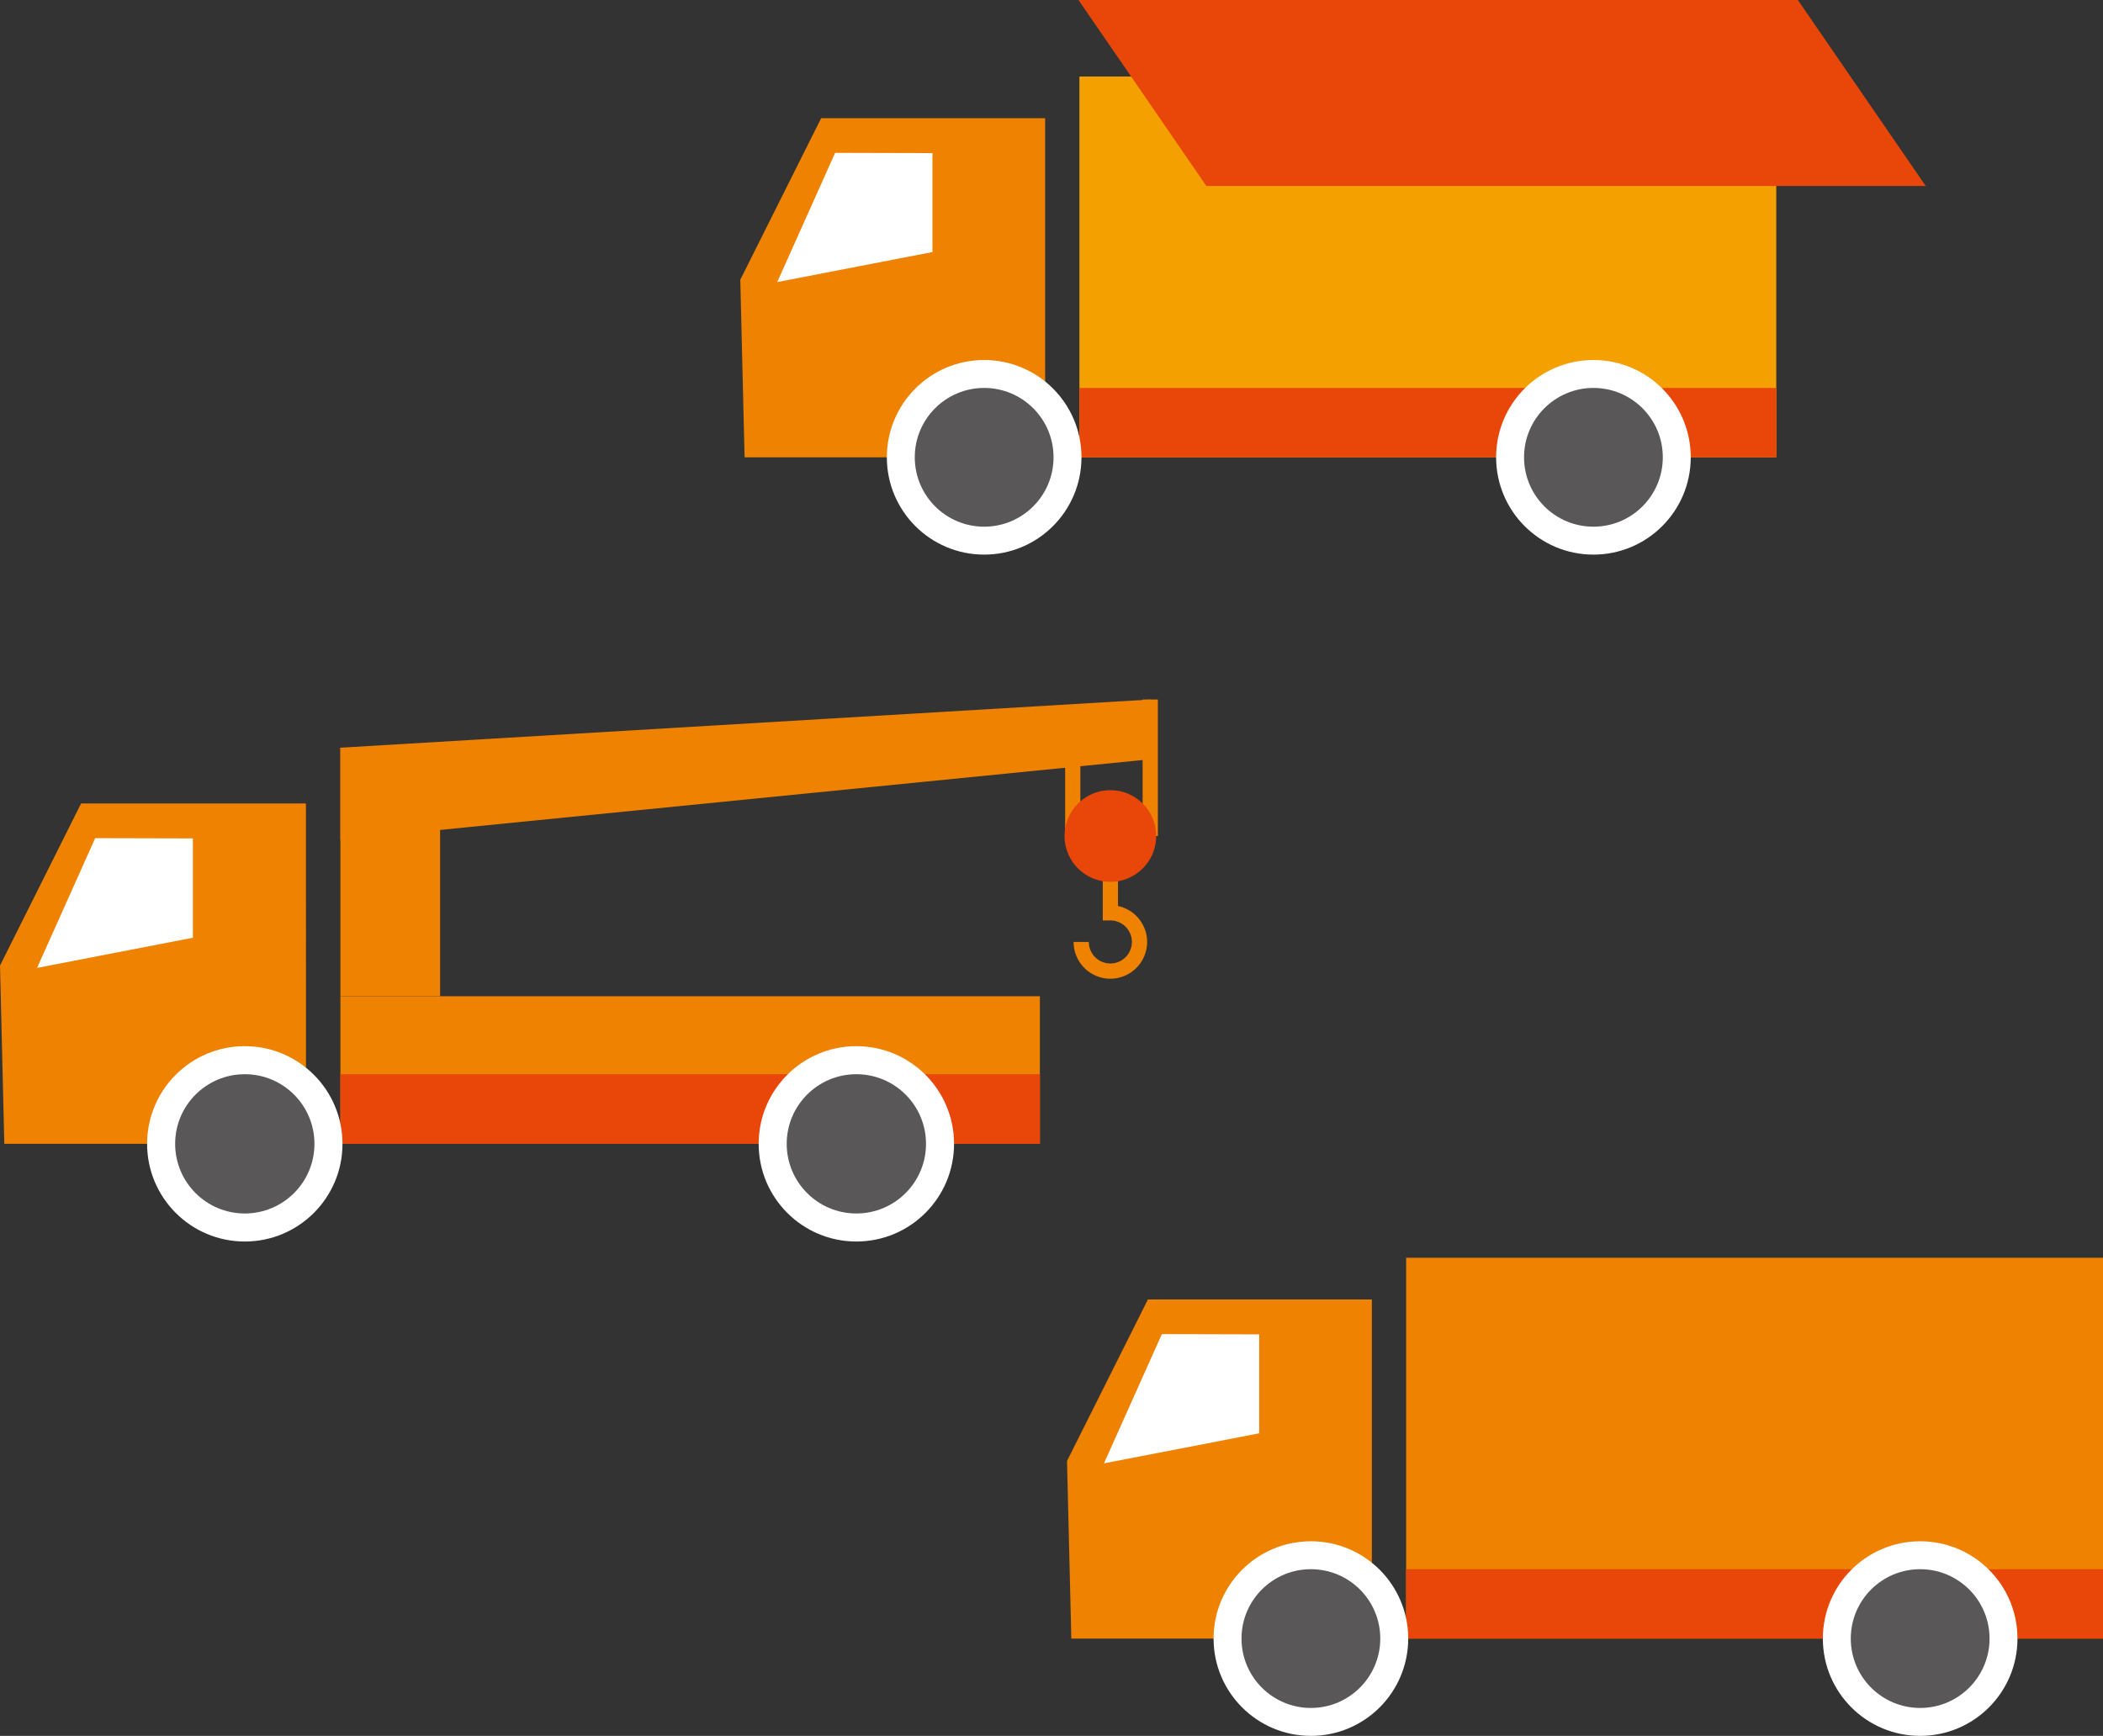
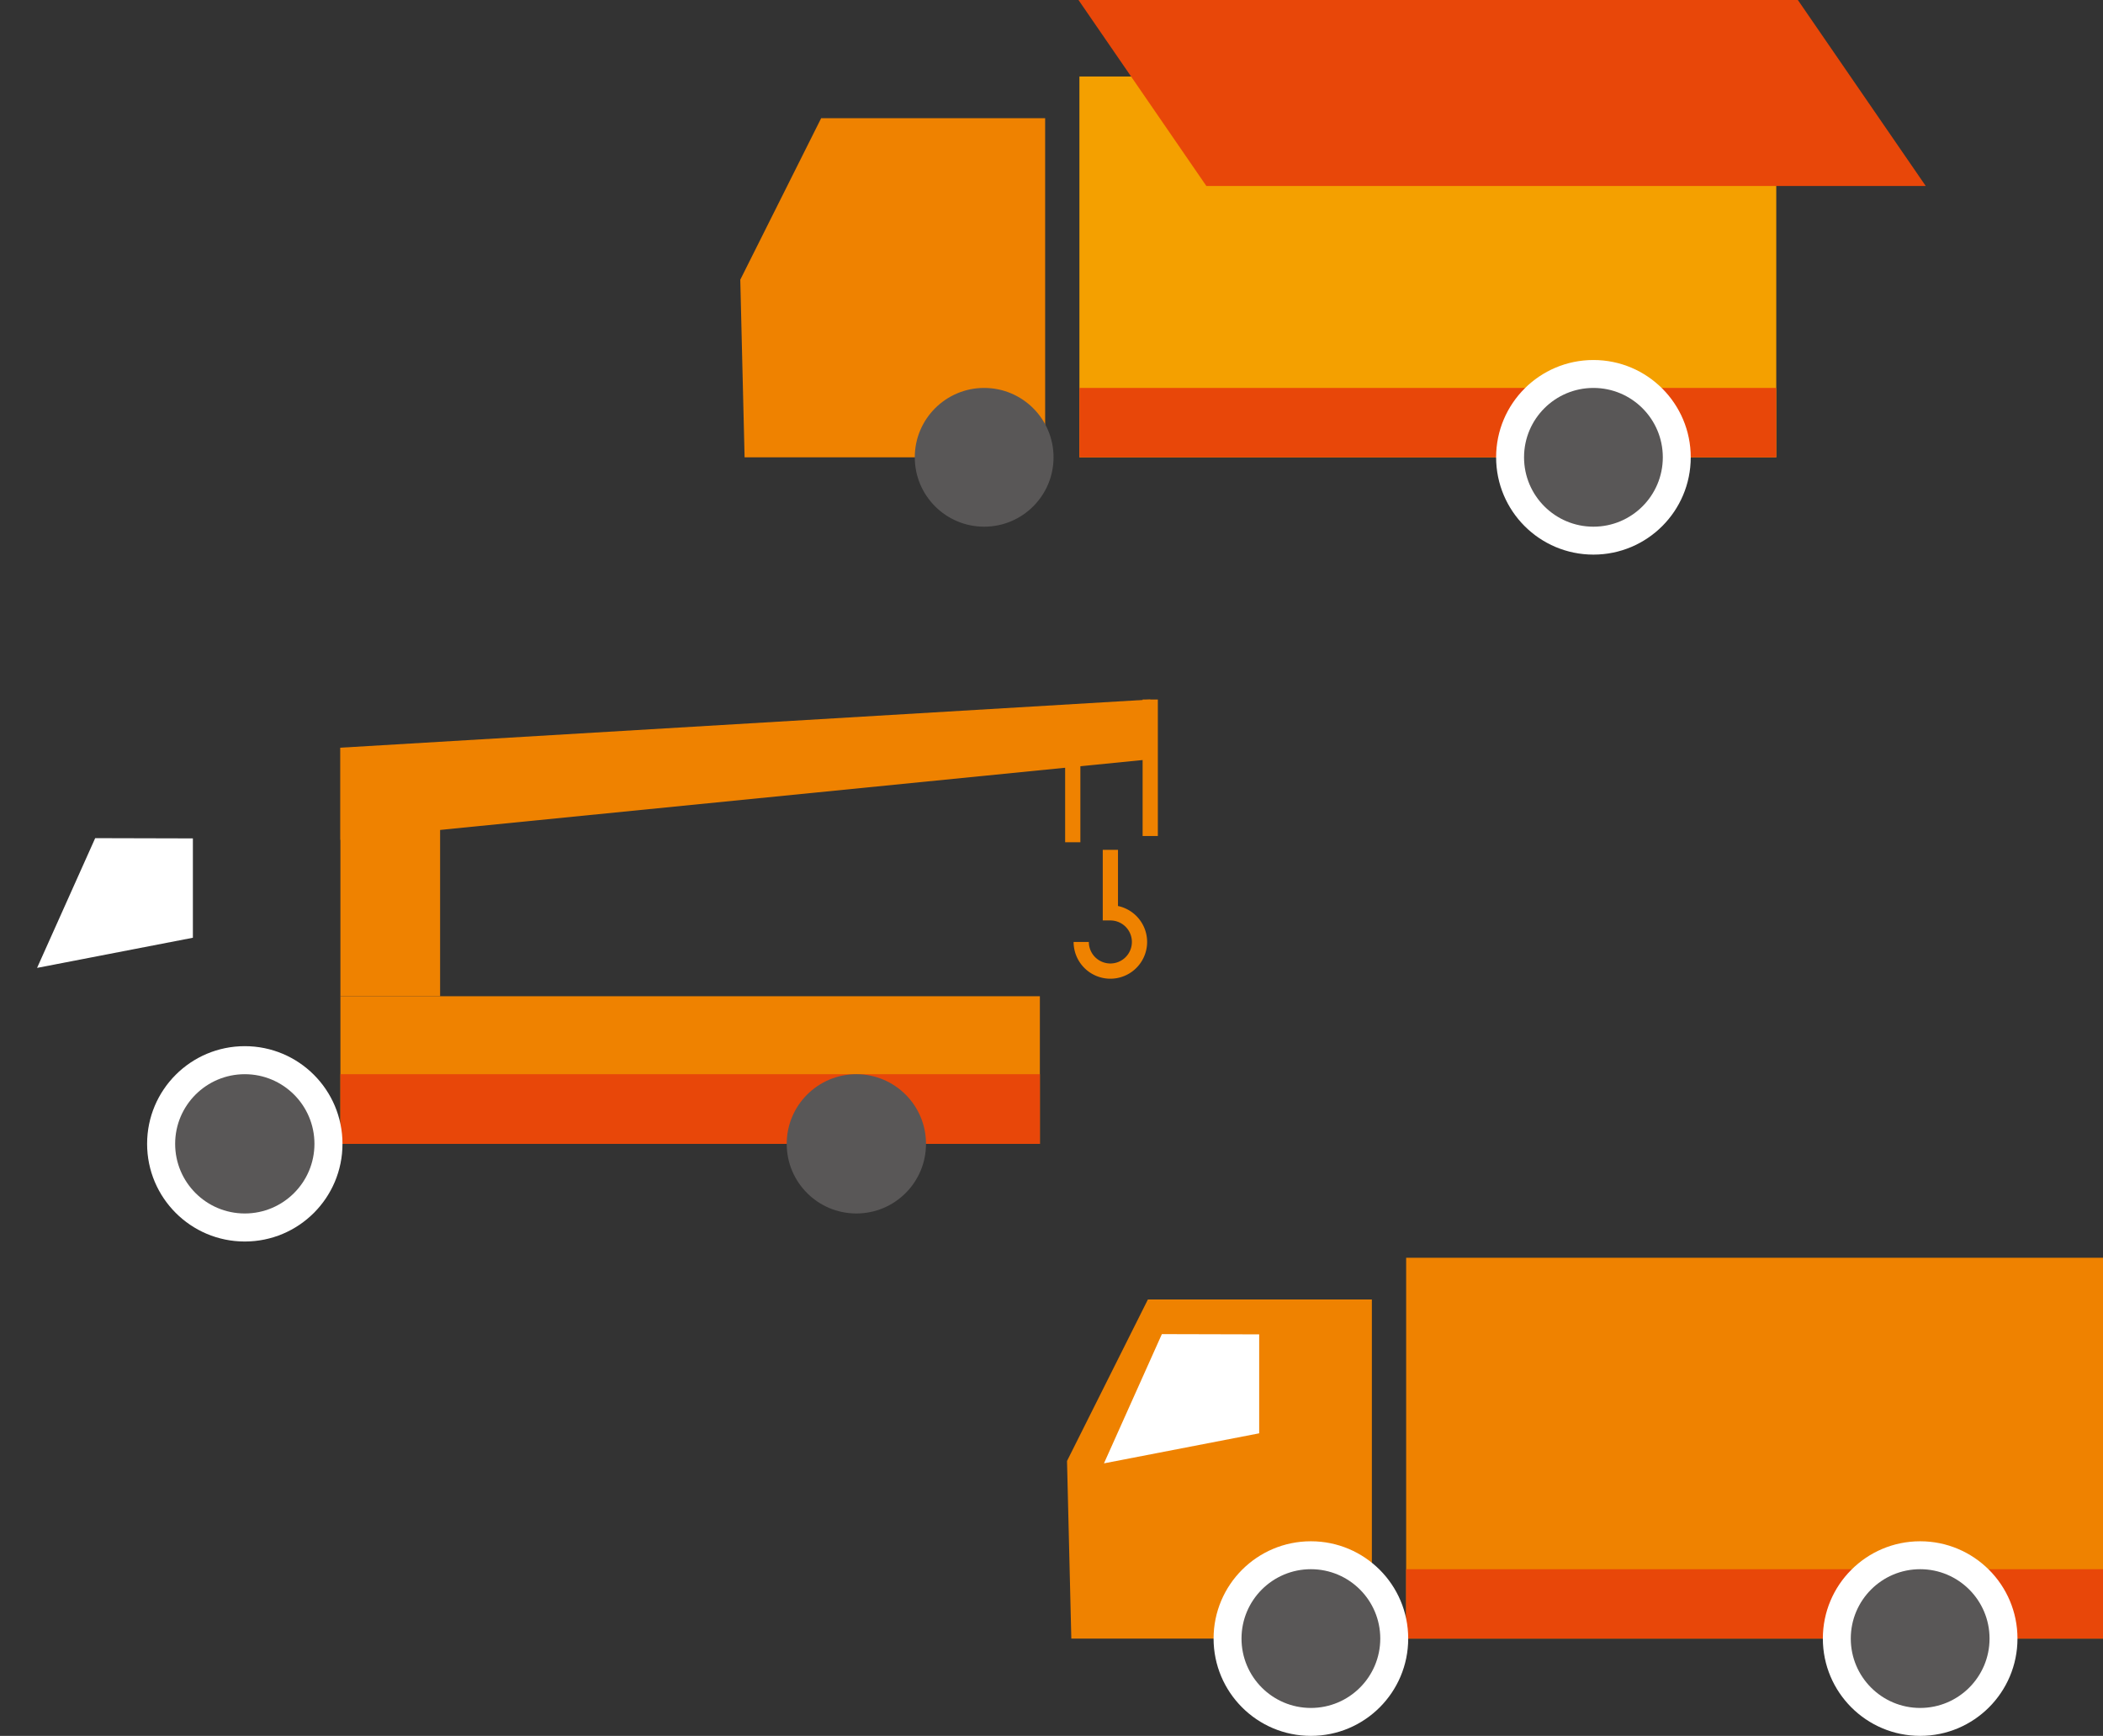
<svg xmlns="http://www.w3.org/2000/svg" width="134.85" height="111.324" viewBox="0 0 134.85 111.324">
  <rect x="0" y="0" width="134.85" height="111.324" fill="#333333" stroke="none" />
  <g data-name="グループ 17973">
    <g data-name="グループ 17601" transform="translate(47.469)">
      <path data-name="長方形 11521" fill="#f4a000" d="M21.746 4.906H66.43v24.423H21.746z" />
      <path data-name="パス 17569" d="M76.014 11.927H29.886l-8.2-11.928h46.128z" fill="#e84709" />
      <path data-name="長方形 11522" fill="#e84709" d="M21.746 24.879H66.43v4.449H21.746z" />
      <path data-name="パス 17570" d="M19.549 29.328H.276L0 17.938 5.185 7.582h14.363z" fill="#ef8200" />
-       <path data-name="パス 17571" d="M12.322 16.164L2.369 18.09l3.713-8.288 6.24.016z" fill="#fff" />
-       <circle data-name="楕円形 796" cx="6.24" cy="6.24" r="6.24" transform="translate(9.398 23.088)" fill="#fff" />
      <circle data-name="楕円形 797" cx="4.449" cy="4.449" r="4.449" transform="translate(11.189 24.879)" fill="#595757" />
      <circle data-name="楕円形 798" cx="6.24" cy="6.24" r="6.24" transform="translate(48.466 23.088)" fill="#fff" />
      <circle data-name="楕円形 799" cx="4.449" cy="4.449" r="4.449" transform="translate(50.257 24.879)" fill="#595757" />
    </g>
    <g data-name="グループ 17603" transform="translate(0 44.861)">
      <g data-name="グループ 17602">
        <path data-name="長方形 11523" fill="#ef8200" d="M21.828 19.029H66.68v9.466H21.828z" />
        <path data-name="長方形 11524" fill="#ef8200" d="M21.828 3.09h6.393v15.938h-6.393z" />
        <path data-name="パス 17572" d="M73.756 3.832L21.828 8.999V3.09L73.756 0z" fill="#ef8200" />
        <path data-name="長方形 11525" fill="#e84709" d="M21.828 24.029H66.68v4.466H21.828z" />
-         <path data-name="パス 17573" d="M19.622 28.494H.277L0 17.061 5.2 6.666h14.417z" fill="#ef8200" />
        <path data-name="パス 17574" d="M12.368 15.278l-9.991 1.933 3.727-8.32 6.264.016z" fill="#fff" />
        <circle data-name="楕円形 800" cx="6.264" cy="6.264" r="6.264" transform="translate(9.433 22.231)" fill="#fff" />
        <circle data-name="楕円形 801" cx="4.466" cy="4.466" r="4.466" transform="translate(11.231 24.029)" fill="#595757" />
-         <circle data-name="楕円形 802" cx="6.264" cy="6.264" r="6.264" transform="translate(48.648 22.231)" fill="#fff" />
        <circle data-name="楕円形 803" cx="4.466" cy="4.466" r="4.466" transform="translate(50.446 24.029)" fill="#595757" />
      </g>
      <path data-name="線 123" fill="none" stroke="#ef8200" stroke-miterlimit="10" stroke-width=".977" d="M73.756 0v8.753" />
      <path data-name="線 124" fill="none" stroke="#ef8200" stroke-miterlimit="10" stroke-width=".977" d="M68.788.954v8.199" />
      <path data-name="パス 17575" d="M69.331 15.548a1.869 1.869 0 001.869 1.869 1.869 1.869 0 001.868-1.869A1.868 1.868 0 0071.2 13.68V9.641" fill="none" stroke="#ef8200" stroke-miterlimit="10" stroke-width=".977" />
-       <circle data-name="楕円形 804" cx="2.695" cy="2.695" r="2.695" transform="translate(68.505 6.058)" fill="#e84709" stroke="#e84709" stroke-miterlimit="10" stroke-width=".488" />
    </g>
    <g data-name="グループ 17605">
      <g data-name="グループ 17604" transform="translate(68.42 80.662)">
        <path data-name="長方形 11526" fill="#ef8200" d="M21.746 0H66.43v24.423H21.746z" />
        <path data-name="長方形 11527" fill="#e84709" d="M21.746 19.973H66.43v4.449H21.746z" />
        <path data-name="パス 17576" d="M19.548 24.423H.276L0 13.033 5.185 2.677h14.363z" fill="#ef8200" />
        <path data-name="パス 17577" d="M12.322 11.259l-9.953 1.926 3.713-8.288 6.24.016z" fill="#fff" />
        <circle data-name="楕円形 805" cx="6.24" cy="6.24" r="6.24" transform="translate(9.398 18.182)" fill="#fff" />
        <circle data-name="楕円形 806" cx="4.449" cy="4.449" r="4.449" transform="translate(11.189 19.973)" fill="#595757" />
        <circle data-name="楕円形 807" cx="6.24" cy="6.24" r="6.24" transform="translate(48.466 18.182)" fill="#fff" />
        <circle data-name="楕円形 808" cx="4.449" cy="4.449" r="4.449" transform="translate(50.257 19.973)" fill="#595757" />
      </g>
    </g>
  </g>
</svg>